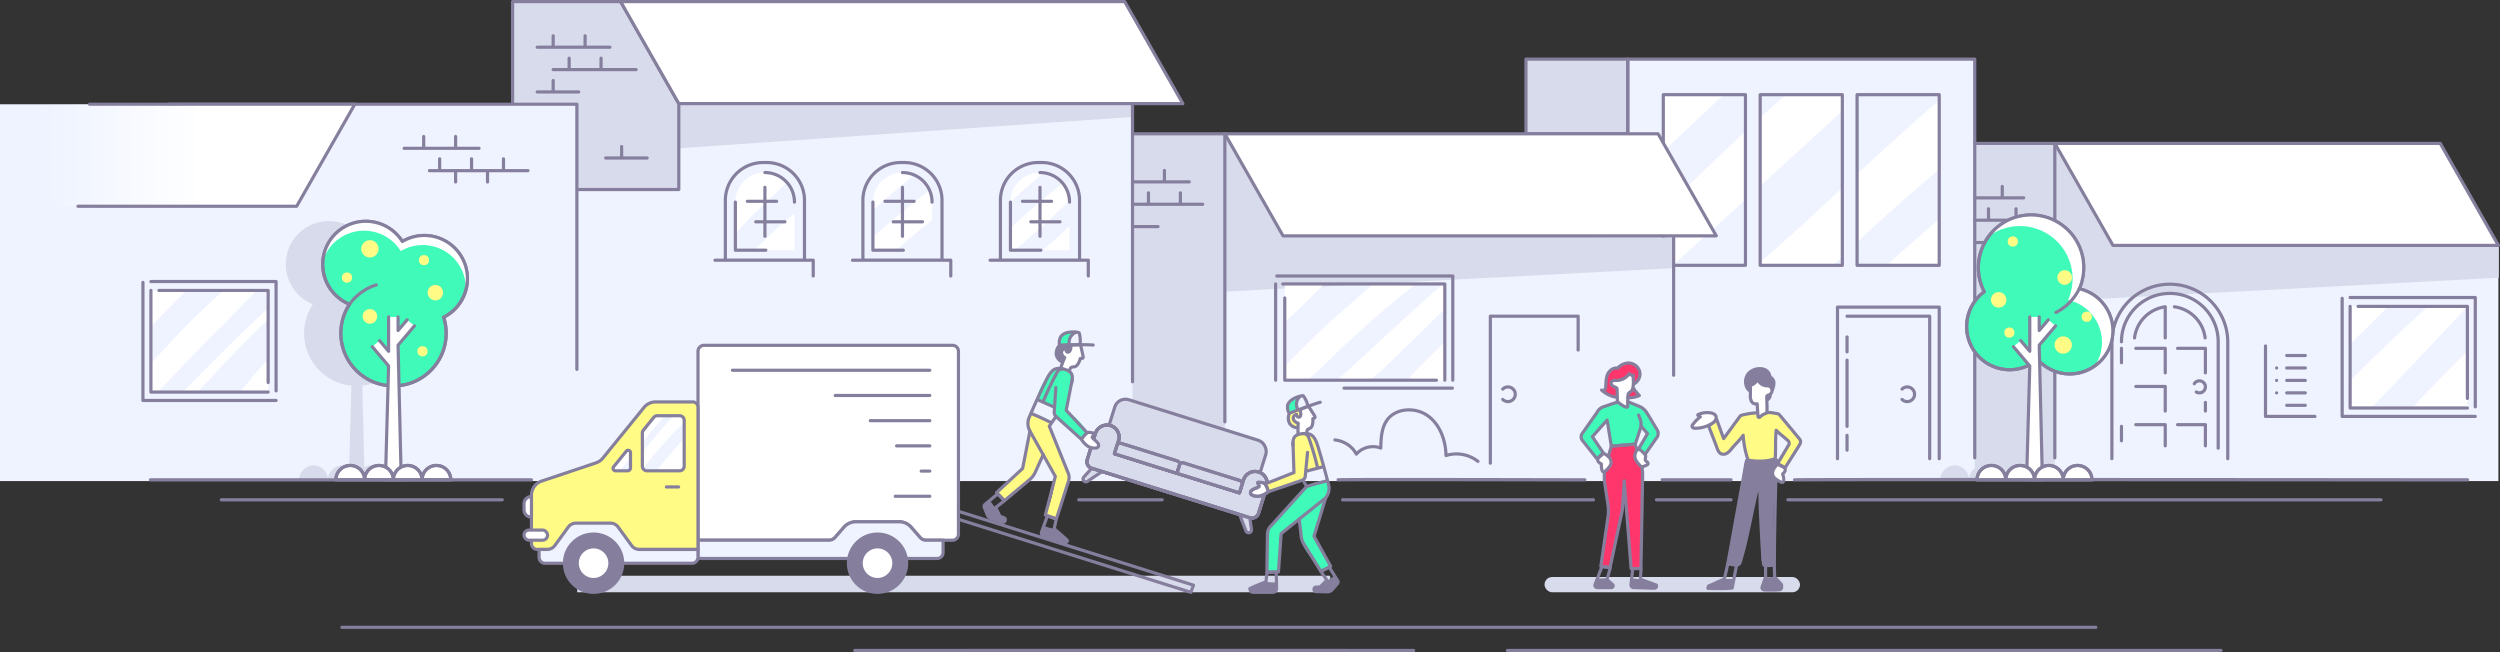
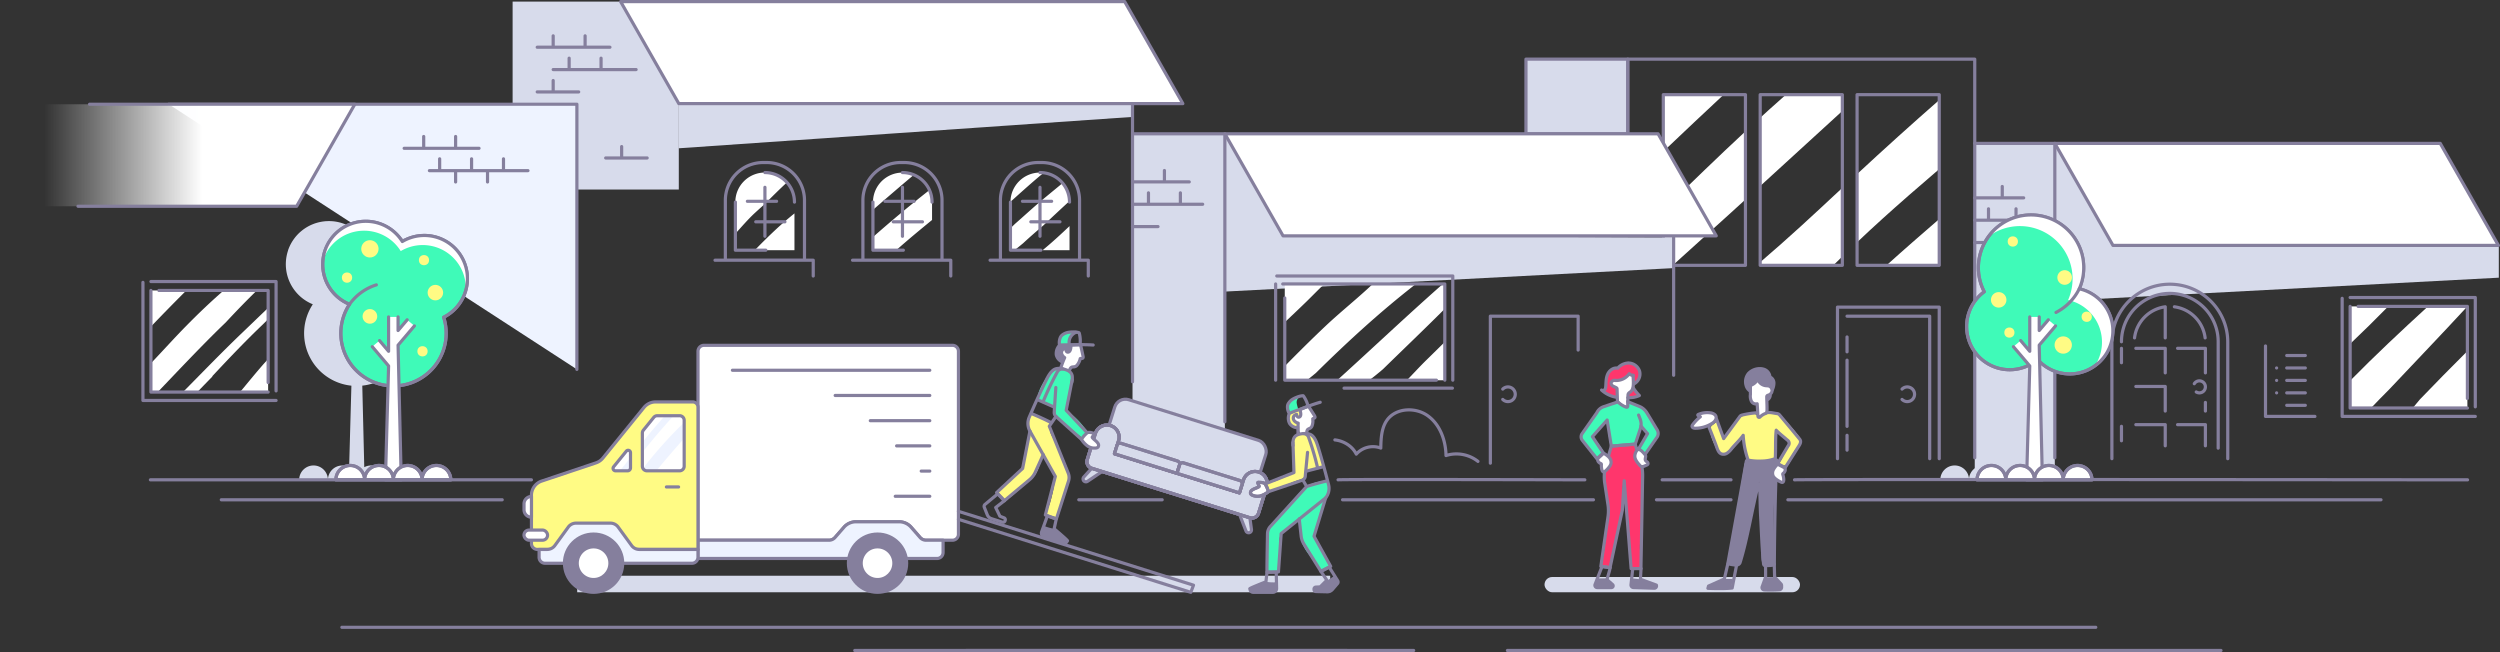
<svg xmlns="http://www.w3.org/2000/svg" viewBox="0 0 1566.44 408.56">
  <rect x="0" y="0" width="1566.44" height="408.56" fill="#333333" stroke="none" />
  <defs>
    <style>.cls-1,.cls-11{fill:#eef3ff}.cls-10,.cls-2{fill:#fff}.cls-3,.cls-4{fill:#d7dbeb}.cls-10,.cls-11,.cls-12,.cls-13,.cls-15,.cls-16,.cls-4,.cls-5{stroke:#857f9d;stroke-linecap:round;stroke-linejoin:round;stroke-width:2px}.cls-15,.cls-5{fill:none}.cls-6{fill:url(#linear-gradient)}.cls-13,.cls-7{fill:#857f9d}.cls-12,.cls-8{fill:#fffb84}.cls-16,.cls-9{fill:#3ffab8}.cls-14{fill:#ff366c}.cls-15{stroke-dasharray:0 7.8}</style>
    <linearGradient id="linear-gradient" x1="126.82" y1="97.27" x2="27.71" y2="97.27" gradientUnits="userSpaceOnUse">
      <stop offset="0" stop-color="#fff" />
      <stop offset="1" stop-color="#fff" stop-opacity="0" />
    </linearGradient>
  </defs>
  <title>Hero-02</title>
  <g id="Layer_2" data-name="Layer 2">
    <g id="Layer_3" data-name="Layer 3">
-       <path class="cls-1" d="M1237.33 37.07v52.77H1529l36.44 63.93v147.67H0V65.31h320.18V1H704.7l36.45 63.92h-31.54v18.92h246.13l.39-46.77" />
      <path class="cls-2" d="M1485.64 255.64q5.56-5.83 11.27-11.54c16.37-17.37 32.92-34.57 49.1-52.12h-24.7c-16.59 15.18-33 30.55-48.77 46.57v17.11h13.08zm30.59-5.36q-2.24 2.7-4.48 5.38H1546V220c-10 10-20 20.05-29.77 30.28zM1496.4 192h-23.86v23.48q12.15-11.55 23.86-23.48z" />
      <path class="cls-3" d="M1287.5 188.7l278.19-14.71v-19.23l-241.75-.99-36.44-63.93v98.86zm-50.17-98.86h50.16V299.1h-50.16z" />
      <path class="cls-3" d="M1298.14 173.05a27 27 0 0 0-28.57-25.43c-.55 0-1.1.08-1.65.15a27 27 0 0 0-10.52 3.56 27.11 27.11 0 0 0-11.94-10.43 26.69 26.69 0 0 0-6.71-2c-.72 26.67-1.78 53.34-2.14 80 .27 6.46.5 12.92.46 19.38a32.66 32.66 0 0 0 11.38 3.34l-1.45 51.11a9 9 0 0 0-13.28 7.92h36a9 9 0 0 0-13.24-7.94l-1.2-51.08a33.06 33.06 0 0 0 28-42.85 27.14 27.14 0 0 0 13.83-16.73q.3-1 .51-2.1v-.11c.12-.66.23-1.31.31-2v-.3c.06-.61.1-1.22.13-1.84v-.43c.13-.72.12-1.47.08-2.22z" />
      <path class="cls-3" d="M1224.76 291.65a9 9 0 0 0-9 9h18a9 9 0 0 0-9-9zm54.01 0a9 9 0 0 0-9 9h18a9 9 0 0 0-9-9zm-917.11 69.08h471.81v10.37H361.66z" />
      <rect class="cls-3" x="967.76" y="361.54" width="160.08" height="9.56" rx="4.78" ry="4.78" />
      <path class="cls-3" d="M425.17 92.92l284.44-19.67v-8.33H425.17v28zm284.44-9.08h57.86V299.1h-57.86zM955.74 37.6h64.18v46.24h-64.18z" />
      <path class="cls-4" d="M783.14 324.42l1 7.37a1.79 1.79 0 0 1-2.32 1.94 1.75 1.75 0 0 1-1.13-1.06l-4-10.28m-92.61-28.99l-5 5.5a1.8 1.8 0 0 0 .79 2.92 1.79 1.79 0 0 0 1.54-.23l9.16-6.16" />
      <rect class="cls-4" x="691.82" y="262.14" width="99.19" height="43.67" rx="7" ry="7" transform="rotate(17.39 741.23 283.866)" />
      <path class="cls-4" d="M779.15 300.76l-2.52 8-78.3-24.51 2.52-8.05a7.6 7.6 0 0 0-5-9.52 7.6 7.6 0 0 0-9.52 5L681.25 288a4.3 4.3 0 0 0 2.83 5.41l99.06 31a4.32 4.32 0 0 0 5.41-2.83l5.1-16.29a7.58 7.58 0 0 0-5-9.52 7.59 7.59 0 0 0-9.5 4.99z" />
      <path class="cls-4" d="M779.15 300.76l-2.52 8-78.3-24.51 2.52-8.05a7.6 7.6 0 0 0-5-9.52 7.6 7.6 0 0 0-9.52 5L681.25 288a4.3 4.3 0 0 0 2.83 5.41l99.06 31a4.32 4.32 0 0 0 5.41-2.83l5.1-16.29a7.58 7.58 0 0 0-5-9.52 7.59 7.59 0 0 0-9.5 4.99z" />
      <path class="cls-5" d="M779.15 300.76l-2.52 8-78.3-24.51 2.52-8.05a7.6 7.6 0 0 0-5-9.52 7.6 7.6 0 0 0-9.52 5L681.25 288a4.3 4.3 0 0 0 2.83 5.41l99.06 31a4.32 4.32 0 0 0 5.41-2.83l5.1-16.29a7.58 7.58 0 0 0-5-9.52 7.59 7.59 0 0 0-9.5 4.99z" />
      <path class="cls-5" d="M779.15 300.76l-2.52 8-78.3-24.51 2.52-8.05a7.6 7.6 0 0 0-5-9.52 7.6 7.6 0 0 0-9.52 5L681.25 288a4.3 4.3 0 0 0 2.83 5.41l99.06 31a4.32 4.32 0 0 0 5.41-2.83l5.1-16.29a7.58 7.58 0 0 0-5-9.52 7.59 7.59 0 0 0-9.5 4.99z" />
      <path class="cls-4" d="M700.51 283.1h37a2 2 0 0 1 2 2v5.49h-41v-5.49a2 2 0 0 1 2-2z" transform="rotate(17.39 718.848 286.72)" />
      <path class="cls-4" d="M739.66 295.35h37a2 2 0 0 1 2 2v5.49h-41v-5.49a2 2 0 0 1 2-2z" transform="rotate(17.39 758 299.001)" />
      <path class="cls-5" d="M700.51 283.1h37a2 2 0 0 1 2 2v5.49h-41v-5.49a2 2 0 0 1 2-2z" transform="rotate(17.39 718.848 286.72)" />
      <path class="cls-5" d="M739.66 295.35h37a2 2 0 0 1 2 2v5.49h-41v-5.49a2 2 0 0 1 2-2z" transform="rotate(17.39 758 299.001)" />
      <path class="cls-3" d="M425.32 118.75V64.92L388.87 1h-67.68v117.75h104.13z" />
-       <path class="cls-5" d="M425.32 118.75V64.92L388.87 1h-67.68v117.75h104.13z" />
      <path class="cls-2" d="M704.7 1l36.45 63.92H425.32L388.87 1H704.7z" />
      <path class="cls-5" d="M704.7 1l36.45 63.92H425.32L388.87 1H704.7z" />
      <path class="cls-1" d="M361.46 231.43V65.31H105.74" />
      <path class="cls-5" d="M361.46 231.43V65.31H105.74m603.87-.39v174.29m-200.06-66.29v-9.87h-61.53m30.16-61.21h2.2a23.69 23.69 0 0 1 23.69 23.69V163h-49.58v-37.47a23.69 23.69 0 0 1 23.69-23.69z" />
      <path class="cls-2" d="M473 133.41c2.06-1.9 4.14-3.76 6.24-5.61 4.52-4.58 9.09-9.11 13.8-13.47a18.48 18.48 0 0 0-32.3 12.3v19.82c4.1-4.54 8.05-9.14 12.26-13.04zm13.2 10.31q-6.81 6.36-13.27 13.05h24.86V133.7c-3.95 3.22-7.85 6.53-11.59 10.02zm97.8-5.89v-11.2a18.2 18.2 0 0 0-1.64-7.52q-18.14 14.21-35.36 29.41v8.25h14.54c7.3-6.47 14.85-12.72 22.46-18.94zm-11.41-28.27A18.49 18.49 0 0 0 547 126.63v4.85q12.69-11.07 25.59-21.92zm77.78 1.66q1.77-1.48 3.59-2.93a18 18 0 0 0-2.33-.17 18.53 18.53 0 0 0-18.5 18.35c5.69-5.15 11.39-10.28 17.24-15.25zM641 152.46c4.16-3.85 8.43-7.57 12.76-11.23q8.12-7.68 16.35-15.24a18.38 18.38 0 0 0-4.34-11.24c-4.27 3.55-8.59 7.06-12.85 10.62-5.81 4.86-11.33 10-17 14.95l-2.8 2.68v13.76h2.61zm12.26 4.31h16.88v-15.11c-5.48 5.2-11.04 10.34-16.88 15.11z" />
      <path class="cls-5" d="M479.28 108.12a18.53 18.53 0 0 1 18.51 18.51m-17.96 30.14h-19.06v-30.14m18.51-9.25v30.65m-10.98-21.9h18.27m-13.03 12.85h18.26m103.93 33.94v-9.87H534.2m30.15-61.21h2.2a23.69 23.69 0 0 1 23.69 23.69V163h-49.57v-37.47a23.69 23.69 0 0 1 23.68-23.69zm1.11 6.28A18.54 18.54 0 0 1 584 126.63" />
      <path class="cls-5" d="M566.01 156.77h-19.06v-30.14m18.51-9.25v30.65m-10.98-21.9h18.26m-13.03 12.85h18.26m103.93 33.94v-9.87h-61.53m30.16-61.21h2.2a23.69 23.69 0 0 1 23.69 23.69V163h-49.58v-37.47a23.69 23.69 0 0 1 23.69-23.69zm1.1 6.28a18.53 18.53 0 0 1 18.51 18.51" />
      <path class="cls-5" d="M652.19 156.77h-19.07v-30.14m18.51-9.25v30.65m-10.97-21.9h18.26m-13.03 12.85h18.26M336.61 29.59h45.56m-35.56 14h51.96m-61.96 14h25.98m-15.98-35.13v7.13m20-7.13v7.13m-10 6.87v7.13m20-7.13v7.13m-30 6.87v7.13m32.9 41.39h25.98m-15.98-7.14v7.14m-89.36-6.06h-46.91m77.57 14h-61.75m-3.58-14v-7.4m20 7.4v-7.4m-10 21.4v-7.4m20 7.4v-7.4m20 7.4v-7.4m-30 14.5v-7.1m20 7.1v-7.1m404.13 7.05h35.55m-35.55 14h43.96m-43.96 14h15.98m4.02-35.13v7.13m-10 6.87v7.13m20-7.13v7.13m497.72-4h30.66m-30.66 14h37.91m-37.91 14h13.78m3.47-35.13v7.13m-8.62 6.87v7.13m17.24-7.13v7.13" />
      <path class="cls-2" d="M1529 89.84l36.44 63.93h-241.5l-36.44-63.93H1529z" />
      <path class="cls-5" d="M1529 89.84l36.44 63.93h-241.5l-36.44-63.93H1529z" />
      <path class="cls-6" d="M22.5 65.31h199.82l-36.44 63.92H22.5V65.31z" />
      <path class="cls-5" d="M56.13 65.31h166.19l-36.44 63.92h-137" />
      <path class="cls-2" d="M1101.73 260.58c0 .23.08.5.29.59a.64.64 0 0 0 .59-.18l4.8-3.38a17.33 17.33 0 0 1 0-8.93 3.46 3.46 0 0 1 .47-1.12 5.7 5.7 0 0 1 .83-.8 3.84 3.84 0 0 0 1.35-2.24 2.22 2.22 0 0 0-1-2.29 4.66 4.66 0 0 0-1.83-.35 8.18 8.18 0 0 1-6.24-4 8.58 8.58 0 0 1-3.45 3.51 1.77 1.77 0 0 0-.68.52 1.6 1.6 0 0 0-.15.78l-.08 6.07c0 1.31.09 2.53 1.17 3.4.75.61 1.79.83 2.49 1.51 1.59 1.52 1.24 4.91 1.44 6.91z" />
      <path class="cls-7" d="M1109.42 236.36c-.21-.1-.47-.19-.57-.41a1 1 0 0 1 0-.57 3.52 3.52 0 0 0-.25-1.74 12.66 12.66 0 0 0-7.8-2.64 17.16 17.16 0 0 0-6.22 4.69 13.69 13.69 0 0 0-.73 5.57 2.53 2.53 0 0 0 .93 2.07c1.88 1.13 5.62-4.58 5.89-6.16a9.9 9.9 0 0 0 6.25 4.61c1.13.26 2.5.46 3 1.52.15.33.26.78.62.82s.58-.44.66-.81a11.67 11.67 0 0 0 .33-3.85 3.9 3.9 0 0 0-2.11-3.1zm-3.49 118.18a3.57 3.57 0 0 0 1.22 0l5-.42c-.81-18-1.62-36.1.7-54-1.87-1-1.88-3.72-1.23-5.74s1.7-4.15 1.05-6.18l-16.91.85a2.62 2.62 0 0 0-2.93 2.95l-9.48 59.9a1.75 1.75 0 0 0 0 .85 1.58 1.58 0 0 0 1 .73c1.54.63 3.35 1.25 4.78.4 1.15-.68 1.62-2.09 2-3.38 4.49-16 5.61-32.91 11.16-48.59a8 8 0 0 1 .45 2.93l.65 27q.15 6.62.32 13.24c.02 2.17-.71 8.7 2.22 9.46z" />
      <path class="cls-8" d="M1075.87 282a5.91 5.91 0 0 0 1.52 2.21c2.06 1.61 5 0 7-1.73a38.24 38.24 0 0 0 8-10.28c.46 4.71 1.1 9.41 1.92 14.07a2.32 2.32 0 0 0 .74 1.6 2.38 2.38 0 0 0 1.26.3l11.69.49c1.2.06 2.59 0 3.37-.89a4 4 0 0 0 .66-2.48l.72-16.81 6.22 6.46a4.48 4.48 0 0 1 1.35 2.08 4.27 4.27 0 0 1-.28 2.08 49.49 49.49 0 0 1-5.92 12.22c2.48.53 5.56.85 7.09-1.17a8.55 8.55 0 0 0 1.13-3 16.42 16.42 0 0 1 2.93-5.79c1.42-1.8 3.36-3.74 2.87-6a6.17 6.17 0 0 0-1.35-2.4q-3.91-5-8.23-9.66a18.26 18.26 0 0 0-4.51-3.86 9.89 9.89 0 0 0-11 1.35c-.48.45-1.2 1-1.71.56-.36-.29-.33-.84-.58-1.22a1.65 1.65 0 0 0-.75-.54c-4.12-1.8-8.91.87-11.81 4.31s-4.8 7.7-8.11 10.75l-4.29-11.42c.39 1.05-2.74 2.89-3.24 3.51a3.69 3.69 0 0 0-1 3.24c.31 4.02 2.65 8.47 4.31 12.02z" />
      <path class="cls-5" d="M1096.76 242v5.26a7.46 7.46 0 0 0 .59 4.06A3.16 3.16 0 0 0 1101 253l.49 7.79a.75.75 0 0 0 1.27.52 9.48 9.48 0 0 1 3.15-2.11 2 2 0 0 0 1-.59 1.77 1.77 0 0 0 .23-.94c.15-2.89-.12-6-.13-8.85a1.38 1.38 0 0 1 .13-.73 1.11 1.11 0 0 1 .71-.44 3.7 3.7 0 0 0 1.67-1 2.9 2.9 0 0 0-2.16-4.92m-10.84-.14a7.81 7.81 0 0 0 1.77-.78 7.22 7.22 0 0 0 1.87-1.51 4.59 4.59 0 0 0 1.06-2.3 6 6 0 0 0 5.83 4.69m.39 8.82a3.66 3.66 0 0 0 1.75-2.71" />
      <path class="cls-5" d="M1096.07 244.65a5.9 5.9 0 0 1-2-3.16 8.16 8.16 0 0 1 1.61-7.62 9.84 9.84 0 0 1 7.82-2.85 8 8 0 0 1 1.28.23 5.51 5.51 0 0 1 4.14 4.31 1.31 1.31 0 0 0 .2.65 1.49 1.49 0 0 0 .44.3 4.1 4.1 0 0 1 1.92 3.52 10.11 10.11 0 0 1-.93 4.06m-9.9 14.57a52.93 52.93 0 0 0-9 1.4 2.85 2.85 0 0 0-1 .39 2.65 2.65 0 0 0-.62.67L1080 274.81l-4.39-12.07c-.83 1.14-4.35 3.53-4.53 3.88a2.26 2.26 0 0 0-.13 1.32s3.38 8.46 4.58 11.9c.62 1.78 1.3 3.84 3 4.55a4.11 4.11 0 0 0 3.68-.49 11.29 11.29 0 0 0 2.73-2.7c1.91-2.41 5.62-5.86 7.3-8.44a56.41 56.41 0 0 0 3.08 15.53 35.39 35.39 0 0 0 8.56.61 25.21 25.21 0 0 0 8.46-1.56c.37-6-.05-11.76.58-17.72 2.33 2.35 4.42 3.84 6.88 6.05a2.4 2.4 0 0 1 .53 3.78l-6.5 11c1.21.7 3.49 1.91 4.73 2.56l8.59-13.61c.66-1 1.35-2.31.92-3.47a4 4 0 0 0-.76-1.16l-5-6.06-7-8.41a3.43 3.43 0 0 0-1-.91 3.62 3.62 0 0 0-1.13-.29c-2.22-.29-4.09-.92-6.28-.48" />
      <path class="cls-2" d="M1074.49 259.84a5.1 5.1 0 0 0-2.9-1.18 14.07 14.07 0 0 0-7.42 1 .57.57 0 0 0-.35.29c-.08.25.19.46.41.58l1.15.62a26.3 26.3 0 0 0-4.75 4.91 1.85 1.85 0 0 0-.45 1 1.24 1.24 0 0 0 .71 1 3.11 3.11 0 0 0 1.29.27 19.47 19.47 0 0 0 10.46-3c1.8-1 3.86-3.51 1.85-5.49z" />
      <path class="cls-5" d="M1074.49 259.84a5.1 5.1 0 0 0-2.9-1.18 14.07 14.07 0 0 0-7.42 1 .57.57 0 0 0-.35.29c-.08.25.19.46.41.58l1.15.62a26.3 26.3 0 0 0-4.75 4.91 1.85 1.85 0 0 0-.45 1 1.24 1.24 0 0 0 .71 1 3.11 3.11 0 0 0 1.29.27 19.47 19.47 0 0 0 10.46-3c1.8-1 3.86-3.51 1.85-5.49zm8.1 93.5l-2.15 9.46-9.91 4.41-.39 1.41s9.83.49 15.19-.2l2.75-14.25" />
      <path class="cls-7" d="M1080.44 362.8l5.18.01-.82 5.61-14.66.2.39-1.41 9.91-4.41z" />
      <path class="cls-5" d="M1095.38 288.29l-.66.13c-.37.06-.51.52-.56.9-.15 1.14-11.47 63.42-11.43 63.22-.07.3.13.48.38.66a2.45 2.45 0 0 0 .88.32c.83.17 1.66.3 2.5.41a5.7 5.7 0 0 0 2.18 0 2.25 2.25 0 0 0 1.6-1.37c4.53-14.5 7.52-33.42 11.25-48.15.15-.59.46-1.32 1.08-1.31m0-.04c.15 5.09.29 15 .57 20.11.54 10 .81 19.93 1.82 29.86a2 2 0 0 0 .35 1.11c.27.33 6.4.37 6.41-.59.12-21.07.58-44.25 1.4-65.31" />
      <path class="cls-5" d="M1111.71 353.55l.22 8 4 4.34a1.46 1.46 0 0 1 .37 1v1.19a1.47 1.47 0 0 1-1.37 1.42 82.48 82.48 0 0 1-9.53.11 1.46 1.46 0 0 1-1.26-2c.87-2.28 2.08-5.84 2.12-6s0-7.42 0-7.42" />
      <path class="cls-7" d="M1106.2 361.69l5.73-.11 4 4.34v3.33s-11.28.19-11.39.09a13.31 13.31 0 0 1-.3-2z" />
      <path class="cls-2" d="M1113.82 290.86a13.44 13.44 0 0 0-2.61 3.36 4.68 4.68 0 0 0-.16 4.11 5.8 5.8 0 0 0 1.51 1.69 14.83 14.83 0 0 0 3.41 2.06 1.45 1.45 0 0 0 .83.17c.68-.11.88-1 .86-1.68a10.45 10.45 0 0 0-.55-3.08.9.9 0 0 1-.06-.58.91.91 0 0 1 .3-.32 3.29 3.29 0 0 0 1.14-1.63 2 2 0 0 0-.4-1.9z" />
      <path class="cls-5" d="M1113.82 290.86a13.44 13.44 0 0 0-2.61 3.36 4.68 4.68 0 0 0-.16 4.11 5.8 5.8 0 0 0 1.51 1.69 14.83 14.83 0 0 0 3.41 2.06 1.45 1.45 0 0 0 .83.17c.68-.11.88-1 .86-1.68a10.45 10.45 0 0 0-.55-3.08.9.9 0 0 1-.06-.58.91.91 0 0 1 .3-.32 3.29 3.29 0 0 0 1.14-1.63 2 2 0 0 0-.4-1.9z" />
      <path class="cls-9" d="M659.74 254.46a2.38 2.38 0 0 1 1.2.82 2.2 2.2 0 0 1 .24 1.19c0 1.46-.18 3 .58 4.28a6.25 6.25 0 0 0 1.45 1.5l14.56 12 3.5-2.83a.57.57 0 0 0 .09-1c-3.15-4.15-6.39-8.39-10.79-11.18a3.88 3.88 0 0 1-1.46-1.29 3.36 3.36 0 0 1-.28-1.51 41.29 41.29 0 0 1 .88-8.13q.7-3.85 1.67-7.66c.57-2.27 1.17-4.84 0-6.84a5.48 5.48 0 0 0-1.7-1.69 9 9 0 0 0-8.79-.06 17.06 17.06 0 0 0-6.41 6.43c-1.68 2.72-4.38 7.38-4.11 10.71.13 1.68 1.58 2 3 2.55z" />
      <path class="cls-8" d="M661.34 324.05a1.66 1.66 0 0 0 1.24 0 1.65 1.65 0 0 0 .64-1.05q2.76-9.11 5.49-18.21a21.21 21.21 0 0 0 1.11-5.37 20.06 20.06 0 0 0-1.93-8 153.88 153.88 0 0 0-8.38-17.53 13 13 0 0 1-1.48-3.32 8.56 8.56 0 0 1 0-3.42 13.17 13.17 0 0 1 3.21-6.51 7.31 7.31 0 0 1-.77 2.81 2.54 2.54 0 0 1-2.42 1.36 3.93 3.93 0 0 1-1.44-.66 46.27 46.27 0 0 0-9-4.42 1.91 1.91 0 0 0-1.19-.15 1.76 1.76 0 0 0-.84.71 8 8 0 0 0-1.3 6.41c.25 1.06.71 2.06.87 3.13a10.63 10.63 0 0 1-.22 3.37 157.8 157.8 0 0 1-4.25 18.09 12.38 12.38 0 0 1-1.26 3.11 12.71 12.71 0 0 1-2.14 2.32l-11 10.14a2.08 2.08 0 0 0-.83 1.29 1.9 1.9 0 0 0 .25.92 21 21 0 0 0 2.32 3.86 1.62 1.62 0 0 0 .73.62 1.58 1.58 0 0 0 1.09-.22 35.31 35.31 0 0 0 7.78-5.72l7.33-6.5a22.58 22.58 0 0 0 3.91-4.09 20.54 20.54 0 0 0 2.24-4.82c.9-2.53 1.68-5.1 2.36-7.7q3.4 5.82 6.53 11.8a6.9 6.9 0 0 1 .88 5.55 100.8 100.8 0 0 1-3.07 13.62c-.39 1.32-2.46 5.18-2.08 6.41s4.35 1.83 5.62 2.17z" />
      <path class="cls-9" d="M672.05 209.38c.09-.09.18-.19.16-.31a.34.34 0 0 0-.2-.24 4.39 4.39 0 0 0-3.25-.29 5.88 5.88 0 0 0-4 2.81 8.41 8.41 0 0 0-.56 3.8 1.2 1.2 0 0 0 .09.5 1 1 0 0 0 .68.38 11.24 11.24 0 0 0 2.59.29c.57 0 2.12.07 2.29-.48a5.8 5.8 0 0 0 0-1.09 7.23 7.23 0 0 1 .12-1.13 8.2 8.2 0 0 1 .7-2.15 7.64 7.64 0 0 1 1.38-2.09z" />
      <path class="cls-7" d="M665.18 227.53a18.37 18.37 0 0 1 1.21-3.11 2 2 0 0 1-.8-1 11.33 11.33 0 0 1-.64-2 2.45 2.45 0 0 1 .11-1.79 2.26 2.26 0 0 1 .94-.79 1.46 1.46 0 0 1 1.55-.11A1.76 1.76 0 0 1 668 220c.06.45.23 1 .66 1.09s.94-.31 1.22-.73a10 10 0 0 0 1.47-3.86 18 18 0 0 0-5.22-.69 4.84 4.84 0 0 0-1.57.13 4 4 0 0 0-2.31 2.87 7.92 7.92 0 0 0 0 5.2 5 5 0 0 0 3.88 3.22z" />
      <path class="cls-2" d="M666.27 226.21a3.77 3.77 0 0 0 .29-1.19 2.93 2.93 0 0 0-.2-1.06c-.31-.88-.81-1.69-1.09-2.57a3 3 0 0 1 .22-2.68 1.59 1.59 0 0 1 2.4-.23c.46.61.47 1.7 1.22 1.81a1 1 0 0 0 .9-.44c.83-.95.81-2.35 1.23-3.54a1 1 0 0 1 .3-.48 1.15 1.15 0 0 1 .69-.14l4 .07a.82.82 0 0 1 .49.1.89.89 0 0 1 .28.51q.91 3.27 1.78 6.54a.86.86 0 0 1 0 .42c-.08.35-.51.46-.83.62-.76.39-1 1.31-1.43 2.07a11 11 0 0 1-2.9 3.11 4.44 4.44 0 0 1-1.46.9 5 5 0 0 0-1 .26c-.71.38-.79 1.35-1.15 2.07a.76.76 0 0 1-.31.37.87.87 0 0 1-.67 0c-.84-.31-1.61-.76-2.43-1.11-.53-.22-1.44-.34-1.73-.89-.39-1.06 1.05-3.53 1.4-4.52z" />
      <path class="cls-5" d="M681.1 271.08l-13.05-14s3.77-19.1 3.77-19.13" />
      <path class="cls-5" d="M661.56 242.82l-1 15.25v.22a3.29 3.29 0 0 0 1.1 2.67l15.58 14" />
      <path class="cls-5" d="M671.45 239.88a11.16 11.16 0 0 0 .38-4.25c-.39-2.45-2.4-3.53-4.81-4.22s-5.12-1-7.09.51-3.27 4-4.41 6.26c-3.09 6.27-7.41 15.75-10.64 23.27a9.8 9.8 0 0 0 .45 8.67l15.91 28.4-6.24 24.14s6.64 2.78 6.89 2.4 5.59-17.22 7.64-23.68a7.21 7.21 0 0 0-.19-4.89l-11.87-29.43 4.17-6.1m-14.83-1.61q6 2.52 11.75 5.42m-8.71-14.44l10.53 4.67" />
      <path class="cls-5" d="M653.61 251.66a184.1 184.1 0 0 1 9.09-19 3.72 3.72 0 0 1 3.38-1.47m-20.75 38.93l-4.57 23.39-16.32 15.14 4.88 5.09 15.84-13.24a12.85 12.85 0 0 0 3.5-4.6l5-11M670 232.45c.28-1 .69-2.12 1.67-2.45a11 11 0 0 1 1.53-.17 3 3 0 0 0 1.58-.91 9.49 9.49 0 0 0 2.06-4.22c.48-.25 1 .05 1.49-.24s.37-.85.27-1.32c-.47-2.32-1-4.63-1.49-6.94m-12.5 14.49a62.25 62.25 0 0 1 2.48-6.59 4.75 4.75 0 0 1-1.79-2.2 2.71 2.71 0 0 1 .44-2.7 2.29 2.29 0 0 1 2.24-.66" />
      <path class="cls-5" d="M668 218.54c-.17.77 0 1.78.73 2.05a1.34 1.34 0 0 0 1.32-.36 2.94 2.94 0 0 0 .68-1.25A8 8 0 0 0 671 217a.72.72 0 0 1 .86-.82 105.71 105.71 0 0 1 13.08 0" />
      <path class="cls-5" d="M665.6 226.73a6.21 6.21 0 0 1-3.75-4.44 7.57 7.57 0 0 1 2.15-6.09c2.54-.2 13.52-.18 13.52-.18m-13.68-.02a8.06 8.06 0 0 1 .44-4.26 4.39 4.39 0 0 1 .52-1 4.8 4.8 0 0 1 1.2-1.13 8.44 8.44 0 0 1 2.62-1.2 15.12 15.12 0 0 1 3.56-.39 12 12 0 0 1 3.59.35 1 1 0 0 1 .34.16.71.71 0 0 1 .17.36 19.15 19.15 0 0 1 .51 6.53" />
      <path class="cls-5" d="M669.93 215.45a6.62 6.62 0 0 1 .81-4.26 7 7 0 0 1 3.32-2.93" />
      <path class="cls-2" d="M685.53 271.55c.18.05.4.14.4.33a.5.5 0 0 1-.13.25l-1.26 1.47a.59.59 0 0 0-.18.36.52.52 0 0 0 .14.31c1 1.26 2.5 2.08 3.38 3.42a2 2 0 0 1 .12 2.45 2.23 2.23 0 0 1-1.48.59 7.78 7.78 0 0 1-4.93-1.16 15.12 15.12 0 0 1-3.67-3.77.77.77 0 0 1-.23-.52.84.84 0 0 1 .18-.35 16.35 16.35 0 0 1 3.24-3.65c1.18-.82 3.19-.04 4.42.27z" />
      <path class="cls-5" d="M685.53 271.55c.18.05.4.14.4.33a.5.5 0 0 1-.13.25l-1.26 1.47a.59.59 0 0 0-.18.36.52.52 0 0 0 .14.31c1 1.26 2.5 2.08 3.38 3.42a2 2 0 0 1 .12 2.45 2.23 2.23 0 0 1-1.48.59 7.78 7.78 0 0 1-4.93-1.16 15.12 15.12 0 0 1-3.67-3.77.77.77 0 0 1-.23-.52.84.84 0 0 1 .18-.35 16.35 16.35 0 0 1 3.24-3.65c1.18-.82 3.19-.04 4.42.27zm-23.66 53.51l-1.36 6.25s8.59 7.27 8.35 7.56a6.19 6.19 0 0 0-.48.71 2 2 0 0 1-2.29.8l-11.92-4a2.42 2.42 0 0 1-1.51-3.1l3.62-10.1z" />
      <path class="cls-7" d="M654 329.47a30.24 30.24 0 0 0 6.48 1.84c2.65.28 8.35 7.56 8.35 7.56l-2.77 1.51-11.92-4-1.65-.78.14-2.32 1-2.65z" />
      <path class="cls-5" d="M629.32 313.74l-5.44 4.26 2.64 5.45 2.79 1.1a1.24 1.24 0 0 1 .53 1.44l-.13.4a1.25 1.25 0 0 1-1.54.8l-6.91-2.19a4.19 4.19 0 0 1-2.67-2.46l-1.86-4.69a1.58 1.58 0 0 1 .45-1.79l8-6.66z" />
-       <path class="cls-7" d="M620.25 313.64l3.47 4.69 2.8 5.12 2.79 1.1.53 1.44-1.67 1.2-8.8-2.5-3.54-7.38 1.35-1.21 3.07-2.46z" />
      <path class="cls-2" d="M818.51 269.64a1.24 1.24 0 0 1 .21-.62 1.28 1.28 0 0 1 .74-.37 4.25 4.25 0 0 0 2.39-1c.89-1.08.28-2.67.15-4.07a1.35 1.35 0 0 1 .13-.82 1.6 1.6 0 0 1 .49-.4l1.75-1.06c-.91-1.5-1.88-3-2.91-4.39a3.77 3.77 0 0 0-1.79-1.57 3.87 3.87 0 0 0-2.12.2 7.51 7.51 0 0 0-2.2.88 2.54 2.54 0 0 0-1.19 2c0 .57.24 1.12.25 1.69s-.42 1.23-1 1.12-.72-.77-1.2-1a1.16 1.16 0 0 0-1.47.66 3.16 3.16 0 0 0-.1 1.78 3 3 0 0 0 .85 2c.43.35 1 .44 1.49.75 1.64 1.1.83 3.38 1.18 5 .42 1.9 2.3 1.68 3.92 1.73a19.92 19.92 0 0 0 .43-2.51z" />
      <path class="cls-9" d="M813.27 257a.53.53 0 0 0 .23-.13.48.48 0 0 0 0-.42 21.28 21.28 0 0 1-1-3.79 3.94 3.94 0 0 1 1.25-3.56 8.57 8.57 0 0 0-4.87 2.14 4.18 4.18 0 0 0-1.11 1.47 5.07 5.07 0 0 0-.19 2.09c0 .89 0 3.53 1.13 3.77.54.12 1.49-.46 2-.64z" />
      <path class="cls-8" d="M808.46 265.51l1.12.88a12.34 12.34 0 0 0 3.6 1.82 2.94 2.94 0 0 0 .19-1 2.9 2.9 0 0 0-.28-1.75 5 5 0 0 0-1.42-1.11 3.53 3.53 0 0 1-1.42-3.05 1.63 1.63 0 0 1 .43-1.09.79.79 0 0 1 1.08-.05c.21.21.23.54.36.81a1.37 1.37 0 0 0 1.78.51 2.23 2.23 0 0 0 1.12-1.62 6.72 6.72 0 0 0 0-2.05c-.05-.42-.2-.95-.62-1a.92.92 0 0 0-.58.13l-3.62 1.61c-.65.3-2 .61-2.48 1.23s-.11 2.28 0 3.08a13.39 13.39 0 0 0 .74 2.65zm-13.34 42.18a.93.93 0 0 0 .61-.06q6.46-2.26 12.79-4.9a61 61 0 0 1 7.21-2.55 2.09 2.09 0 0 0 1.54-2.38 2.64 2.64 0 0 1 .08-1.46 2 2 0 0 1 .41-.73 1.77 1.77 0 0 1 .67-.34l3.94-1.4c1-.38 3.17-1.05 3.17-1.05l3.87-.44s-3.84-14.38-6.2-18.62a4.46 4.46 0 0 0-1.56-1.82 4.74 4.74 0 0 0-1.9-.46 15.3 15.3 0 0 0-5.88.43 4.64 4.64 0 0 0-2.27 1.41 6.12 6.12 0 0 0-.92 3.64 127 127 0 0 0 .06 16.78 2.69 2.69 0 0 1-.47 2.28 2.72 2.72 0 0 1-.91.47c-2.65 1-5.07 2.54-7.62 3.79a23.61 23.61 0 0 1-3.88 1.55c-1.05.31-2.43.3-3.37.9a1.65 1.65 0 0 0-.85 2c.1.6.86 2.73 1.48 2.96z" />
      <path class="cls-9" d="M800.75 357.77a1.7 1.7 0 0 0 .27-.91 157.55 157.55 0 0 0 .73-17.38 8.25 8.25 0 0 1 .76-4.44 7.89 7.89 0 0 1 1.7-1.81l10.73-9.23.21 9.37a24.69 24.69 0 0 0 .86 7.07 24.29 24.29 0 0 0 3.84 6.57l6.28 8.56a1.94 1.94 0 0 0 2.41 1.14 27.21 27.21 0 0 0 4.34-1.24 1 1 0 0 0 .59-.43 1 1 0 0 0-.17-.85l-8.3-14.93a6.42 6.42 0 0 1-.93-6.6l2.07-6.39c1.49-4.56 3-9.13 4.78-13.58 1.25-3.07 2.69-6.37 1.87-9.58a2 2 0 0 0-.6-1.1 2.13 2.13 0 0 0-1.19-.35 19.61 19.61 0 0 0-12.82 3.62 37.34 37.34 0 0 0-5.19 4.87q-8 8.63-15.41 17.81a10.78 10.78 0 0 0-3.14 8.49c-.14 5.68-.3 11.37-.41 17.05 0 1.36-.36 3.51.81 4.52s5.04.85 5.91-.25z" />
      <path class="cls-5" d="M792.85 303.15l17.91-7.07-.62-18.81" />
      <path class="cls-5" d="M819.28 283.46l-1.42 14.69v.21a3.18 3.18 0 0 1-1.48 2.38l-21.1 7.17" />
      <path class="cls-5" d="M810.19 279.16a10.67 10.67 0 0 1 .3-4.1c.77-2.28 2.88-3 5.32-3.3s5.1-.21 6.77 1.55 2.53 4.27 3.26 6.64c2 6.44 4.69 16.12 6.62 23.78a9.4 9.4 0 0 1-1.81 8.19l-27.9 22.41-1.71 24s-7 .51-7.15.09.18-17.47.29-24a6.87 6.87 0 0 1 1.69-4.41l22.84-25.16-2.35-4.09m14.56.68q-6.17 1.5-12.21 3.39m10.7-12.45l-10.91 2.84" />
      <path class="cls-5" d="M825.56 293.08a172.29 172.29 0 0 0-5.77-19.5 3.66 3.66 0 0 0-3-1.91m13.86 40.25L823.33 336l10.43 18.85-6.12 3.15-10.58-17a12.41 12.41 0 0 1-1.81-5.29l-1.18-10.55m4.78-53.43c-.08-1-.08-2.15.71-2.77a13 13 0 0 1 1.35-.67 3 3 0 0 0 1.15-1.34 9 9 0 0 0 .48-4.5c.35-.39 1-.31 1.29-.72s0-.89-.2-1.29q-1.82-2.91-3.7-5.79m-6.58 17.26a57 57 0 0 1 .07-6.79 4.68 4.68 0 0 1-2.39-1.4 2.62 2.62 0 0 1-.51-2.6 2.26 2.26 0 0 1 1.84-1.34" />
      <path class="cls-5" d="M812.36 259.78c.1.76.58 1.62 1.36 1.62a1.31 1.31 0 0 0 1.1-.77 2.8 2.8 0 0 0 .2-1.35 7.9 7.9 0 0 0-.34-1.87.94.94 0 0 1-.07-.54.91.91 0 0 1 .58-.48 100.28 100.28 0 0 1 12-4.34" />
      <path class="cls-5" d="M812.93 268a6.09 6.09 0 0 1-4.95-2.77 7.2 7.2 0 0 1-.06-6.23c2.26-1 12.37-4.66 12.37-4.66m-12.58 4.55a7.79 7.79 0 0 1-1-4 3.9 3.9 0 0 1 .87-2.51 8.07 8.07 0 0 1 2-2 15 15 0 0 1 3.14-1.54 11.79 11.79 0 0 1 3.42-.87.9.9 0 0 1 .37 0 .8.8 0 0 1 .28.27 18.42 18.42 0 0 1 2.66 5.74" />
-       <path class="cls-5" d="M813.11 256.34a6.29 6.29 0 0 1-.68-4.13 6.67 6.67 0 0 1 2.07-3.75" />
      <path class="cls-10" d="M788.6 302.22c-.18 0-.42 0-.47.18a.44.44 0 0 0 0 .27l.71 1.73a.57.57 0 0 1 .06.38.53.53 0 0 1-.23.24c-1.31.85-3 1.13-4.21 2.09a2 2 0 0 0-.87 2.2 2.19 2.19 0 0 0 1.19 1 7.7 7.7 0 0 0 4.94.45 14.89 14.89 0 0 0 4.58-2.32.74.74 0 0 0 .37-.41.68.68 0 0 0-.05-.37 15.46 15.46 0 0 0-1.88-4.33c-.74-1.11-2.9-1.02-4.14-1.11z" />
      <path class="cls-5" d="M788.6 302.22c-.18 0-.42 0-.47.18a.44.44 0 0 0 0 .27l.71 1.73a.57.57 0 0 1 .06.38.53.53 0 0 1-.23.24c-1.31.85-3 1.13-4.21 2.09a2 2 0 0 0-.87 2.2 2.19 2.19 0 0 0 1.19 1 7.7 7.7 0 0 0 4.94.45 14.89 14.89 0 0 0 4.58-2.32.74.74 0 0 0 .37-.41.68.68 0 0 0-.05-.37 15.46 15.46 0 0 0-1.88-4.33c-.74-1.11-2.9-1.02-4.14-1.11zm5.29 56.19l-.68 6.13s-10.24 4-10.11 4.35a7.9 7.9 0 0 1 .23.8 1.94 1.94 0 0 0 1.87 1.44h12.32a2.35 2.35 0 0 0 2.36-2.37l-.21-10.35z" />
      <path class="cls-7" d="M799.8 364.84a29.94 29.94 0 0 1-6.59-.3c-2.55-.55-10.11 4.35-10.11 4.35l2.1 2.24h12.32l1.76-.2.6-2.17-.06-2.71z" />
      <path class="cls-5" d="M827.64 358l3.73 5.56-4.16 4.17-2.93.15a1.2 1.2 0 0 0-.94 1.16v.41a1.18 1.18 0 0 0 1.18 1.19l7.09.17a4.18 4.18 0 0 0 3.24-1.44l3.19-3.72a1.49 1.49 0 0 0 .14-1.77l-5.37-8.55z" />
      <path class="cls-7" d="M836.1 360.73l-4.69 3.22-4.19 3.82-2.94.15-.94 1.16 1.18 1.6 8.95.42 5.58-5.66-.87-1.52-2.08-3.19z" />
      <path class="cls-1" d="M570.92 330.36l5.61 6.42a5 5 0 0 0 3.76 1.71h16.5a3.75 3.75 0 0 0 3.75-3.76v-114.6a3.75 3.75 0 0 0-3.75-3.76H441.11a3.76 3.76 0 0 0-3.76 3.76v118.36h82.09a5 5 0 0 0 3.77-1.71l5.6-6.42a10 10 0 0 1 7.54-3.42h27a10 10 0 0 1 7.57 3.42z" />
      <path class="cls-2" d="M441.35 216.9h155.19a4 4 0 0 1 4 4v113.53a4 4 0 0 1-4 4H437.35V220.9a4 4 0 0 1 4-4z" />
      <path class="cls-5" d="M570.92 330.36l5.61 6.42a5 5 0 0 0 3.76 1.71h16.5a3.75 3.75 0 0 0 3.75-3.76v-114.6a3.75 3.75 0 0 0-3.75-3.76H441.11a3.76 3.76 0 0 0-3.76 3.76v118.36h82.09a5 5 0 0 0 3.77-1.71l5.6-6.42a10 10 0 0 1 7.54-3.42h27a10 10 0 0 1 7.57 3.42z" />
      <path class="cls-11" d="M590.91 338.49v7.69a3.75 3.75 0 0 1-3.75 3.75H437.35v-11.44h82.09a5 5 0 0 0 3.77-1.71l5.6-6.42a10 10 0 0 1 7.54-3.42h27a10 10 0 0 1 7.53 3.42l5.61 6.42a5 5 0 0 0 3.76 1.71z" />
      <path class="cls-12" d="M437.35 255.18a3.34 3.34 0 0 0-3.34-3.35H411a9.49 9.49 0 0 0-7.48 3.46L377.77 287a9.51 9.51 0 0 1-4.43 3.05l-34 11.4a9.41 9.41 0 0 0-6.35 9.12v29.93a3.75 3.75 0 0 0 3.75 3.76h100.61z" />
      <path class="cls-1" d="M393.24 295h-7.56a1.55 1.55 0 0 1-1.2-2.52l7.95-9.79a1.48 1.48 0 0 1 2.63.93v9.58a1.84 1.84 0 0 1-1.82 1.8zm9.25-2.86v-20.79a2.88 2.88 0 0 1 .65-1.82l6.48-8a2.91 2.91 0 0 1 2.24-1.06h13.94a2.89 2.89 0 0 1 2.89 2.89v28.75a2.89 2.89 0 0 1-2.89 2.89h-20.42a2.89 2.89 0 0 1-2.89-2.86z" />
      <path class="cls-2" d="M395.08 286.52v-2.9a1.48 1.48 0 0 0-2.63-.93l-7.95 9.79a1.55 1.55 0 0 0 1.2 2.52h2.69c1-1.3 2.1-2.58 3.16-3.86q1.74-2.29 3.53-4.62zm30.72-26.02h-3.69c-6.81 7.34-13.37 15.09-19.62 23v8.66a3 3 0 0 0 .36 1.39 263.24 263.24 0 0 1 25.84-28.87v-1.27a2.89 2.89 0 0 0-2.89-2.91zm-9.14 0h-4.8a2.91 2.91 0 0 0-2.24 1.06l-6.48 8a2.88 2.88 0 0 0-.65 1.82v5.75c4.58-5.69 9.31-11.26 14.17-16.63zm-5.43 34.5h14.57a2.89 2.89 0 0 0 2.89-2.89v-17.46c-5.93 6.69-11.81 13.44-17.46 20.35z" />
      <path class="cls-5" d="M393.24 295h-7.56a1.55 1.55 0 0 1-1.2-2.52l7.95-9.79a1.48 1.48 0 0 1 2.63.93v9.58a1.84 1.84 0 0 1-1.82 1.8zm9.25-2.86v-20.79a2.88 2.88 0 0 1 .65-1.82l6.48-8a2.91 2.91 0 0 1 2.24-1.06h13.94a2.89 2.89 0 0 1 2.89 2.89v28.75a2.89 2.89 0 0 1-2.89 2.89h-20.42a2.89 2.89 0 0 1-2.89-2.86zm15.08 12.98h7.6" />
      <circle class="cls-13" cx="549.84" cy="352.88" r="18.24" />
      <circle class="cls-10" cx="549.84" cy="352.88" r="10.26" />
      <path class="cls-11" d="M337.78 344.27v4.91a3.75 3.75 0 0 0 3.76 3.75h92a3.79 3.79 0 0 0 3.79-3.79v-4.87h-36.74a6 6 0 0 1-4.85-2.47l-8.42-11.55a6 6 0 0 0-4.85-2.46h-21.55a6 6 0 0 0-4.85 2.46l-8.41 11.55a6 6 0 0 1-4.85 2.47z" />
      <circle class="cls-13" cx="371.92" cy="352.88" r="18.24" />
      <circle class="cls-10" cx="371.92" cy="352.88" r="10.26" />
      <path class="cls-5" d="M458.92 231.99h123.66m-59.28 15.8h59.28m-37.27 15.8h37.27m-20.78 15.79h20.78m-21.63 31.59h21.63m-5.36-15.79h5.36" />
      <path class="cls-10" d="M138.67 313.15h175.99m526.57 0H998.4m-322.44 0h52.22m309.74 0h46.67M333 311.07v13a4.66 4.66 0 0 1-4.66-4.66v-3.67a4.66 4.66 0 0 1 4.66-4.67z" />
      <rect class="cls-10" x="328.31" y="332.11" width="14.79" height="6.38" rx="3.19" ry="3.19" />
      <path class="cls-5" d="M1019.92 83.84V37.07h217.41v249.77" />
      <path class="cls-5" d="M1209.09 287.39v-89.28h-51.78" />
      <path class="cls-5" d="M1215.08 287.39v-94.94h-63.75v94.94m5.98-76.24v9.28m0 52.33v9.28m34.47-31.76a4.59 4.59 0 1 0 0-6.49m-250.19 6.49a4.59 4.59 0 1 0 0-6.49m215.72-18.11v41.46" />
      <path class="cls-9" d="M1022.36 278.79a3.26 3.26 0 0 0 1.54-.39 3 3 0 0 0 .88-1.08 26.41 26.41 0 0 0 3.35-10.32l3.85 4.24-4.67 9.49a.9.9 0 0 0-.15.61 1 1 0 0 0 .36.48l3.19 2.75 5.42-7.5c1.18-1.63 2.39-3.37 2.56-5.37.2-2.38-1.12-4.6-2.39-6.63l-3.37-5.39a13.92 13.92 0 0 0-2-2.65 11.17 11.17 0 0 0-2.06-1.47 34 34 0 0 0-9.05-3.73l.16 2.37a.94.94 0 0 1-.12.64c-.22.28-.66.22-1 .09-2-.79-3.53-2.93-5.65-2.75a5.8 5.8 0 0 0-1.18.28l-5.93 1.88a10.17 10.17 0 0 0-3.67 1.73 10.06 10.06 0 0 0-1.71 2.12l-9.44 14.09a2.92 2.92 0 0 0-.59 1.29 3 3 0 0 0 .83 2l9 11.81 3.89-2.67c.32-.22.67-.5.68-.89a1.31 1.31 0 0 0-.18-.57 35.48 35.48 0 0 0-6.64-8.89.64.64 0 0 1 0-1.09l8.72-9.77a16.28 16.28 0 0 1 .69 5.66 39.43 39.43 0 0 0 .65 6c.24 1.28.26 3.69 1.74 4 1.74.41 4.07 0 5.86-.05q3.21-.11 6.43-.32z" />
      <path class="cls-14" d="M1008.25 355.2c.27.05.61-.47.86-.59s.48-.68.53-1.11a181.26 181.26 0 0 1 5.58-27.2 45.58 45.58 0 0 0 1.64-6.88c.78-6.12-1.2-12.53.74-18.38l4.14 54a1.13 1.13 0 0 0 .25.77 1.16 1.16 0 0 0 .82.21h6a69 69 0 0 1-1.2-16c.14-3.34.52-6.67.75-10 .35-5 .37-10.1.38-15.16l.06-20.53a5.14 5.14 0 0 0-.17-1.61 5.27 5.27 0 0 0-1.33-1.86 9.44 9.44 0 0 1-2.87-4.65c-.44-2.52 1.06-5.23.07-7.59a37.33 37.33 0 0 0-12.8 1.19 4.92 4.92 0 0 0-1.62.67 5.28 5.28 0 0 0-1.58 2.6c-1.44 3.93-2.89 7.92-3.22 12.1-.57 7.16 2.2 14.17 2.57 21.35a59.6 59.6 0 0 1-.32 8.34q-.78 8.64-2 17.23c-.4 2.86-.85 5.72-1.31 8.57-.22 1.38-.85 3.09-.54 3.6.56.84 2.43.53 4.57.93zm18.04-106.92a.6.6 0 0 0 .3-.19.51.51 0 0 0 .07-.32 4.24 4.24 0 0 0-1-2.21 8.34 8.34 0 0 0-1.77-1.93.41.41 0 0 0-.63 0c-.92.77-3.39 3.43-3 4.82s5 .2 6.03-.17zm-13.24-4.41a1 1 0 0 0-.25-.72c-.25-.22-.63-.16-.95-.2-.84-.11-1.38-.91-1.78-1.65s-.81-1.88-.25-2.62a2.07 2.07 0 0 1 1.84-.6 12.58 12.58 0 0 0 2 .21 5.36 5.36 0 0 0 1.81-.56 13.16 13.16 0 0 0 4.13-2.5 2.9 2.9 0 0 1 1-.8 1.58 1.58 0 0 1 1.71.71 4.25 4.25 0 0 1 .56 1.89c.12 1 .19 2 .23 2.93a4.22 4.22 0 0 0 3.58-2.39 8.49 8.49 0 0 0 .75-4.43 5.32 5.32 0 0 0-.56-2.39 6.19 6.19 0 0 0-1.91-1.83c-1.46-1.06-3.06-2.16-4.86-2.13-2.38 0-4.23 2-5.78 3.77a8.71 8.71 0 0 0-7.8 6.13c-.38 1.37-.41 2.8-.65 4.19a5.82 5.82 0 0 1-1.9 3.69 20.11 20.11 0 0 0 6.71 4.12c1.08.4 2 .95 2.39-.43a14.37 14.37 0 0 0-.02-4.39z" />
      <path class="cls-2" d="M1019.6 254.58l.11-5.58a3.42 3.42 0 0 1 .21-1.35 4.53 4.53 0 0 1 .9-1.16 9.12 9.12 0 0 0 2.07-4.93 27.17 27.17 0 0 0 0-5.41 1.23 1.23 0 0 0-.2-.71 1 1 0 0 0-.38-.28l-1.45-.81a9.13 9.13 0 0 1-6.89 4.08 10.43 10.43 0 0 0-3 .34 2 2 0 0 0-1.41 2.35c.46 1.27 2.21 1.31 3 2.35s.7 2.88.8 4.22c.2 4.07 2.56 5.82 6.24 6.89z" />
      <path class="cls-7" d="M1001.31 362.4h5.81l3.66 4.48-1.07 1.27h-8.92l-1.33-1.94 1.85-3.81z" />
      <path class="cls-5" d="M1019.9 251.8l.16-4a2.79 2.79 0 0 1 .13-.91c.28-.73 1.08-1.09 1.66-1.6 1.18-1.06 1.46-2.78 1.55-4.36a30.92 30.92 0 0 0-.27-5.77m-11.28 3.12c-1.13 0-2.4.75-2.38 1.88a2.28 2.28 0 0 0 1.26 1.79c.65.39 1.39.61 2 1a1.12 1.12 0 0 1 .4.38 1.14 1.14 0 0 1 .09.52l.25 7.94c.75.47 1.67 1.3 2.42 1.76a13.69 13.69 0 0 0 3 1.55.89.89 0 0 0 .66 0c.34-.15.38-.62.37-1l-.05-1.93" />
      <path class="cls-5" d="M1012 238.38a10 10 0 0 0 8.86-4.22 3.17 3.17 0 0 0 2.47 1" />
      <path class="cls-5" d="M1012.79 248.9a18.15 18.15 0 0 1-9.28-4.5 1.41 1.41 0 0 0 2-.21 3.43 3.43 0 0 0 .62-2.06c.19-2.58.13-5.26 1.18-7.64s3.67-4.38 6.3-3.79a9.45 9.45 0 0 1 6.54-3.24 7.47 7.47 0 0 1 7.17 5.07 7 7 0 0 1-3.33 7.9m-3.99 8.71a15.16 15.16 0 0 0 7.18-1.31 30.84 30.84 0 0 1-3.76-4.68m-9.98 8.76l-8.57 2.9a7.2 7.2 0 0 0-4.32 3.77l-9.29 13.2a3.56 3.56 0 0 0 .21 4.14l9.14 11.53 3.92-3.72-6.77-10.12 9.23-10.43 2.63 16.35 15-1.27L1028 268a8.91 8.91 0 0 0-.29-5.33l-1-2.61" />
      <path class="cls-5" d="M1019.82 251.63l7.33 3a9.88 9.88 0 0 1 4.71 4l6.47 10.69a4.38 4.38 0 0 1-.45 5.16l-7.32 10.52-3.83-3.75 5.57-9.53-4.07-4.76m-18.61 12.57l-3.41 12a26.42 26.42 0 0 0-.71 11.29l2 13.35a26.21 26.21 0 0 1 0 7.81l-4.45 30.88 5.76.82 7.7-36 1.17-18.41 4.34 55h6.14l1.08-58.11a26.36 26.36 0 0 0-1.16-8.28l-3.55-11.59z" />
      <path class="cls-5" d="M1028.23 356.24l-.38 6.71 10 3.67v.09a1.39 1.39 0 0 1-1.35 1.86l-13-.43a1.61 1.61 0 0 1-1.55-1.79l1.09-10.11" />
      <path class="cls-7" d="M1022.41 362.4l5.44.55 10.02 3.75-.49 1.87h-2.47l-11.37-.43-1.55-1.79.42-3.95z" />
      <path class="cls-5" d="M1008.88 355.65c0 .79-2 7.53-2 7.53l3.53 3.1a1.08 1.08 0 0 1-.71 1.88h-8.92a1.43 1.43 0 0 1-1.33-2l4.36-11.28z" />
      <path class="cls-2" d="M1004.78 284a13.42 13.42 0 0 1 3.39 2.52 4.6 4.6 0 0 1 1.25 3.9 5.44 5.44 0 0 1-1 2 14.9 14.9 0 0 1-2.72 2.89 1.55 1.55 0 0 1-.74.38c-.68.07-1.11-.71-1.28-1.38a10.43 10.43 0 0 1-.29-3.1.85.85 0 0 0-.1-.57.93.93 0 0 0-.37-.23 3.24 3.24 0 0 1-1.53-1.25 2.07 2.07 0 0 1-.13-1.93z" />
      <path class="cls-5" d="M1004.78 284a13.42 13.42 0 0 1 3.39 2.52 4.6 4.6 0 0 1 1.25 3.9 5.44 5.44 0 0 1-1 2 14.9 14.9 0 0 1-2.72 2.89 1.55 1.55 0 0 1-.74.38c-.68.07-1.11-.71-1.28-1.38a10.43 10.43 0 0 1-.29-3.1.85.85 0 0 0-.1-.57.93.93 0 0 0-.37-.23 3.24 3.24 0 0 1-1.53-1.25 2.07 2.07 0 0 1-.13-1.93z" />
      <path class="cls-2" d="M1024.35 285.78c0 2.17 1.55 4 3 5.64a2.69 2.69 0 0 0 1.11.9 2.56 2.56 0 0 0 1.69-.21c.53-.2 1-.42 1.55-.66s.82-.43.91-.86a1.27 1.27 0 0 0-.59-1.17 3.57 3.57 0 0 1-1-.93c-.51-1 .41-2.18 0-3.18a2.49 2.49 0 0 0-.45-.66c-.79-.88-2.64-3.19-4-3s-2.23 2.94-2.22 4.13z" />
      <path class="cls-5" d="M1024.35 285.78c0 2.17 1.55 4 3 5.64a2.69 2.69 0 0 0 1.11.9 2.56 2.56 0 0 0 1.69-.21c.53-.2 1-.42 1.55-.66s.82-.43.91-.86a1.27 1.27 0 0 0-.59-1.17 3.57 3.57 0 0 1-1-.93c-.51-1 .41-2.18 0-3.18a2.49 2.49 0 0 0-.45-.66c-.79-.88-2.64-3.19-4-3s-2.23 2.94-2.22 4.13zm-90.53 4.43v-92.1h55.01v21.21m-152.41 56.31c5.56.64 10.89 3.88 13.41 8.91a14 14 0 0 1 15.33-3.79c.14-6.12.42-12.67 4-17.62 5.59-7.64 17.78-8.14 25.47-2.61s11.22 15.44 11.41 24.91a21.77 21.77 0 0 1 20 3.66m-87.63 11.56c1.28-.43 154.59 0 154.59 0" />
      <path class="cls-10" d="M1120.25 313.15h371.62" />
      <path class="cls-5" d="M1124.42 300.65c1.28-.43 421.67 0 421.67 0m-504.61 0h43.11M956.13 37.07h63.79v46.78h-63.79zm331.37 249.77v-197h-50.17m85.93 197.54v-73a36.3 36.3 0 0 1 36.3-36.3 36.3 36.3 0 0 1 36.3 36.3v73" />
      <path class="cls-5" d="M1329.26 214.14a30.3 30.3 0 0 1 60.6 0v66.65m-33.17-1.46v-13.25h-18.41" />
      <path class="cls-5" d="M1356.69 233.62v-15.37h-18.41m18.41 39.29v-15.38h-18.41m18.41-30.45v-19.48a22.42 22.42 0 0 0-19.24 19.48m26.98 54.37h17.42v13.25m-17.42-61.08h17.42v15.37m0 18.54v5.38m-19.42-65.31a22.43 22.43 0 0 1 19.25 19.48m-5.56 33.89a3.76 3.76 0 1 0-1.23-5.17m-45.63-22.18v9.02m0 39.87v9.03m90.25-59.38v44.13h30.95m-23.99-38.16" />
      <path class="cls-15" d="M1426.47 230.56v19.5" />
      <path class="cls-5" d="M1432.81 222.76h11.64m-11.64 31.21h11.64m-11.64-7.81h11.64m-11.64-7.8h11.64m-11.64-7.8h11.64m106.51 30.36h-83.42v-73.99" />
      <path class="cls-5" d="M1546.01 255.66h-73.47v-63.68m5 0h68.47v57.68" />
      <path class="cls-5" d="M1472.54 186.41h78.42v68.51" />
      <path class="cls-2" d="M137.88 205.46l3.62-3.5c6.33-6.81 12.8-13.52 19.49-20h-20.78c-8.05 7-15.81 14.39-23.29 22-7.62 7.72-14.86 15.83-22.36 23.67v18.06h4.24c12.94-13.52 25.73-27.15 39.08-40.23zm-4.47 29.83c10.13-10.83 20.36-21.59 31.08-31.82L168 200v-7.07c-5.16 4.9-10.26 9.85-15.36 14.73-13 12.38-25.41 25.28-38 38h9c3.08-3.22 6.21-6.41 9.31-9.6a2.11 2.11 0 0 1 .46-.77zm31.59-7.03c-5 5.71-9.75 11.59-14.6 17.4H168V225c-1 1.08-2 2.15-3 3.26zM116.76 182h-22.2v22.5l.89-.77Q106 192.7 116.76 182z" />
      <path class="cls-5" d="M172.98 250.92H89.56v-73.99" />
      <path class="cls-5" d="M168.02 245.66H94.56v-63.68m5 0h68.46v57.68" />
      <path class="cls-5" d="M94.56 176.41h78.42v68.51m427.56 80.47l145.59 45.74 1.69-4.47-147.28-46.27m-386.32 72.66h1098.94m-368.64 14.51h447.1m-856.05 0c117.43-.13 350.19 0 350.19 0" />
      <path class="cls-2" d="M1083.43 134.32l10.22-9.32V82.3c-17.39 16.16-34.42 32.73-51.47 49.27v34.68h5.92q17.73-15.9 35.33-31.93zM1080 59.33h-37.78v35.58c12.55-11.86 25.06-23.81 37.78-35.58zm74.37 10.19V59.33H1119q-5.17 4.58-10.31 9.19c-1.94 1.75-3.86 3.52-5.79 5.28v42.77q25.71-23.57 51.47-47.05zm0 91.18v-43l-1.3 1.2c-16.47 15.4-33 30.76-50.18 45.39v2h45.79zm41.49-38.16q9.56-8.36 19.22-16.6V62.67Q1189 85.5 1163.6 109.08v42.73c10.53-10 21.31-19.69 32.26-29.27zm-13.81 43.71h33v-29c-11.05 9.56-22.13 19.18-33 29z" />
      <path class="cls-5" d="M1042.18 59.33h51.48v106.92h-51.48zm60.71 0h51.48v106.92h-51.48zm60.71 0h51.48v106.92h-51.48z" />
      <path class="cls-3" d="M767.47 182.7l281.19-14.71v-19.23l-244.74-.99-36.45-63.93v98.86z" />
      <path class="cls-5" d="M1048.66 148.76v86.37" />
      <path class="cls-2" d="M1038.91 83.84l36.45 63.93H803.92l-36.45-63.93h271.44z" />
      <path class="cls-5" d="M1038.91 83.84l36.45 63.93H803.92l-36.45-63.93h271.44z" />
      <path class="cls-3" d="M269.35 179.84c.13-.66.23-1.31.31-2v-.3c.07-.61.11-1.22.14-1.84v-2.67a27 27 0 0 0-28.57-25.43c-.55 0-1.11.08-1.65.15a26.91 26.91 0 0 0-10.52 3.56 27.06 27.06 0 0 0-18.91-12.48 27.76 27.76 0 0 0-5.64-.25c-.45 0-.9.06-1.34.11l-.44.06c-.3 0-.59.07-.88.12l-.53.09-.77.14-.55.13-.73.17-.56.16-.68.2-.57.18-.66.23-.56.22-.63.25-.56.24-.6.28-.56.27-.57.3-.55.31-.54.31-.55.34c-.17.1-.34.22-.51.33l-.55.37-.46.33-.56.41-.37.31a25.76 25.76 0 0 0-2.27 2l-.12.11-.62.66-.23.25c-.19.21-.38.43-.56.65l-.25.29c-.18.22-.35.44-.52.67l-.24.31c-.17.22-.33.45-.5.69l-.22.32c-.16.23-.31.47-.47.71s-.13.22-.2.33-.3.49-.44.74l-.18.32-.42.78-.15.32q-.21.41-.39.81c0 .1-.09.2-.13.29-.13.29-.25.58-.37.88l-.09.24c-.12.31-.24.62-.35.94v.16a27 27 0 0 0-1.38 7.21A27.08 27.08 0 0 0 196 190.66a33 33 0 0 0 24.18 51l-1.42 51.09a8.9 8.9 0 0 0-4.27-1.08 9 9 0 0 0-9 9h36a9 9 0 0 0-13.25-7.94l-1.24-51.1a33 33 0 0 0 28-42.85 27.12 27.12 0 0 0 13.84-16.73q.3-1 .51-2.1a.52.52 0 0 0 0-.11z" />
      <path class="cls-3" d="M196.45 291.65a9 9 0 0 0-9 9h18a9 9 0 0 0-9-9zm54.01 0a9 9 0 0 0-9 9h18a9 9 0 0 0-9-9z" />
      <path class="cls-16" d="M292.83 173.05a27 27 0 0 0-40.74-21.72A27 27 0 1 0 219 190.66a33 33 0 1 0 59 8.12 27.07 27.07 0 0 0 14.83-25.73z" />
      <path class="cls-2" d="M226.54 144.6a27 27 0 0 1 24.55 12.73 27 27 0 0 1 40.74 21.72 27.28 27.28 0 0 1 0 3 27 27 0 0 0-39.73-30.72 27 27 0 0 0-50 12.83 27 27 0 0 1 24.44-19.56z" />
      <path class="cls-5" d="M235.8 178.49a32.81 32.81 0 0 0-16.8 12.17" />
      <circle class="cls-8" cx="265.66" cy="163" r="3.18" />
      <circle class="cls-8" cx="231.77" cy="155.92" r="5.43" />
      <circle class="cls-8" cx="217.43" cy="173.94" r="3.21" />
      <circle class="cls-8" cx="264.73" cy="220.11" r="3.21" />
      <circle class="cls-8" cx="272.8" cy="183.35" r="4.86" />
      <circle class="cls-8" cx="231.77" cy="198.24" r="4.59" />
      <path class="cls-5" d="M292.83 173.05a27 27 0 0 0-40.74-21.72A27 27 0 1 0 219 190.66a33 33 0 1 0 59 8.12 27.07 27.07 0 0 0 14.83-25.73z" />
      <path class="cls-2" d="M249.42 198.57v8.52l5.7-6.72 4.53 3.84-10.23 12.06 1.98 84.38h-9.9l1.98-71.36-10.22-12.06 4.53-3.84 5.69 6.72v-21.54h5.94z" />
      <path class="cls-5" d="M233.26 217.23l10.22 12.06-1.98 71.36h9.9l-1.98-84.38 10.23-12.06" />
      <path class="cls-5" d="M243.48 198.57v21.54l-5.69-6.72m17.33-13.02l-5.7 6.72v-8.52" />
      <path class="cls-10" d="M282.46 300.65a9 9 0 0 0-18 0 9 9 0 0 0-18 0 9 9 0 0 0-18 0 9 9 0 0 0-18 0z" />
      <path class="cls-5" d="M282.46 300.65a9 9 0 0 0-18 0 9 9 0 0 0-18 0 9 9 0 0 0-18 0 9 9 0 0 0-18 0z" />
      <path class="cls-16" d="M1232.93 210.65a27 27 0 0 0 43.78 14.61 27 27 0 1 0 26.11-44.3 33 33 0 1 0-59.55 1.84 27.06 27.06 0 0 0-10.34 27.85z" />
      <path class="cls-2" d="M1323.35 201.31a27.06 27.06 0 0 0-20.53-20.31 33 33 0 0 0-56.76-32.9 33 33 0 0 1 49.76 39.9 27 27 0 0 1 16.46 41.71 27.05 27.05 0 0 0 11.07-28.4z" />
      <path class="cls-5" d="M1288.24 195.76a32.8 32.8 0 0 0 14.58-14.8" />
      <circle class="cls-8" cx="1259.04" cy="208.38" r="3.18" />
      <circle class="cls-8" cx="1292.77" cy="216.18" r="5.43" />
      <circle class="cls-8" cx="1307.49" cy="198.47" r="3.21" />
      <circle class="cls-8" cx="1261.18" cy="151.31" r="3.21" />
      <circle class="cls-8" cx="1252.33" cy="187.88" r="4.86" />
      <circle class="cls-8" cx="1293.67" cy="173.87" r="4.59" />
      <path class="cls-5" d="M1232.93 210.65a27 27 0 0 0 43.78 14.61 27 27 0 1 0 26.11-44.3 33 33 0 1 0-59.55 1.84 27.06 27.06 0 0 0-10.34 27.85z" />
      <path class="cls-2" d="M1277.73 198.57v8.52l5.7-6.72 4.53 3.84-10.23 12.06 1.98 84.38h-9.89l1.98-71.36-10.23-12.06 4.53-3.84 5.7 6.72v-21.54h5.93z" />
      <path class="cls-5" d="M1261.57 217.23l10.23 12.06-1.98 71.36h9.89l-1.98-84.38 10.23-12.06" />
      <path class="cls-5" d="M1271.8 198.57v21.54l-5.7-6.72m17.33-13.02l-5.7 6.72v-8.52" />
      <path class="cls-10" d="M1310.77 300.65a9 9 0 0 0-18 0 9 9 0 0 0-18 0 9 9 0 1 0-18 0 9 9 0 1 0-18 0z" />
      <path class="cls-5" d="M1310.77 300.65a9 9 0 0 0-18 0 9 9 0 0 0-18 0 9 9 0 1 0-18 0 9 9 0 1 0-18 0z" />
      <path class="cls-10" d="M94.24 300.65h238.73" />
      <path class="cls-5" d="M767.47 264.3V83.84h-57.86" />
      <path class="cls-2" d="M886.2 178.69l.75-.62H860c-9.49 9-19.89 17.2-29.38 26.15-8.73 8.23-17.24 16.7-25.65 25.26v8.73h14.07a1.31 1.31 0 0 1 .2-.21l5.21-4.26c19.64-19.39 40-38.09 61.75-55.05zm7.89 46.57c-4.29 4.18-8.36 8.65-12.58 13h23.77v-24c-3.73 3.66-7.44 7.35-11.19 11zm-27.55 6.06c12.9-12.62 26-25.09 38.74-37.85v-15.4h-1.09l-1.43 1c-21.93 19.37-43.18 39.5-64.88 59.14H858c2.93-2.21 5.76-4.51 8.54-6.89zm-47.64-42.65c3.57-3.5 7.08-7.14 10.75-10.6H805v23.87c4.66-4.4 9.32-8.8 13.9-13.27z" />
      <path class="cls-5" d="M910.28 238.21v-65.29H800" />
      <path class="cls-5" d="M905.28 238.21v-60.29H803.74m-4.46 60.29v-60.29m100.75 60.29H805V186.7m105.03 56.51h-67.88" />
    </g>
  </g>
</svg>